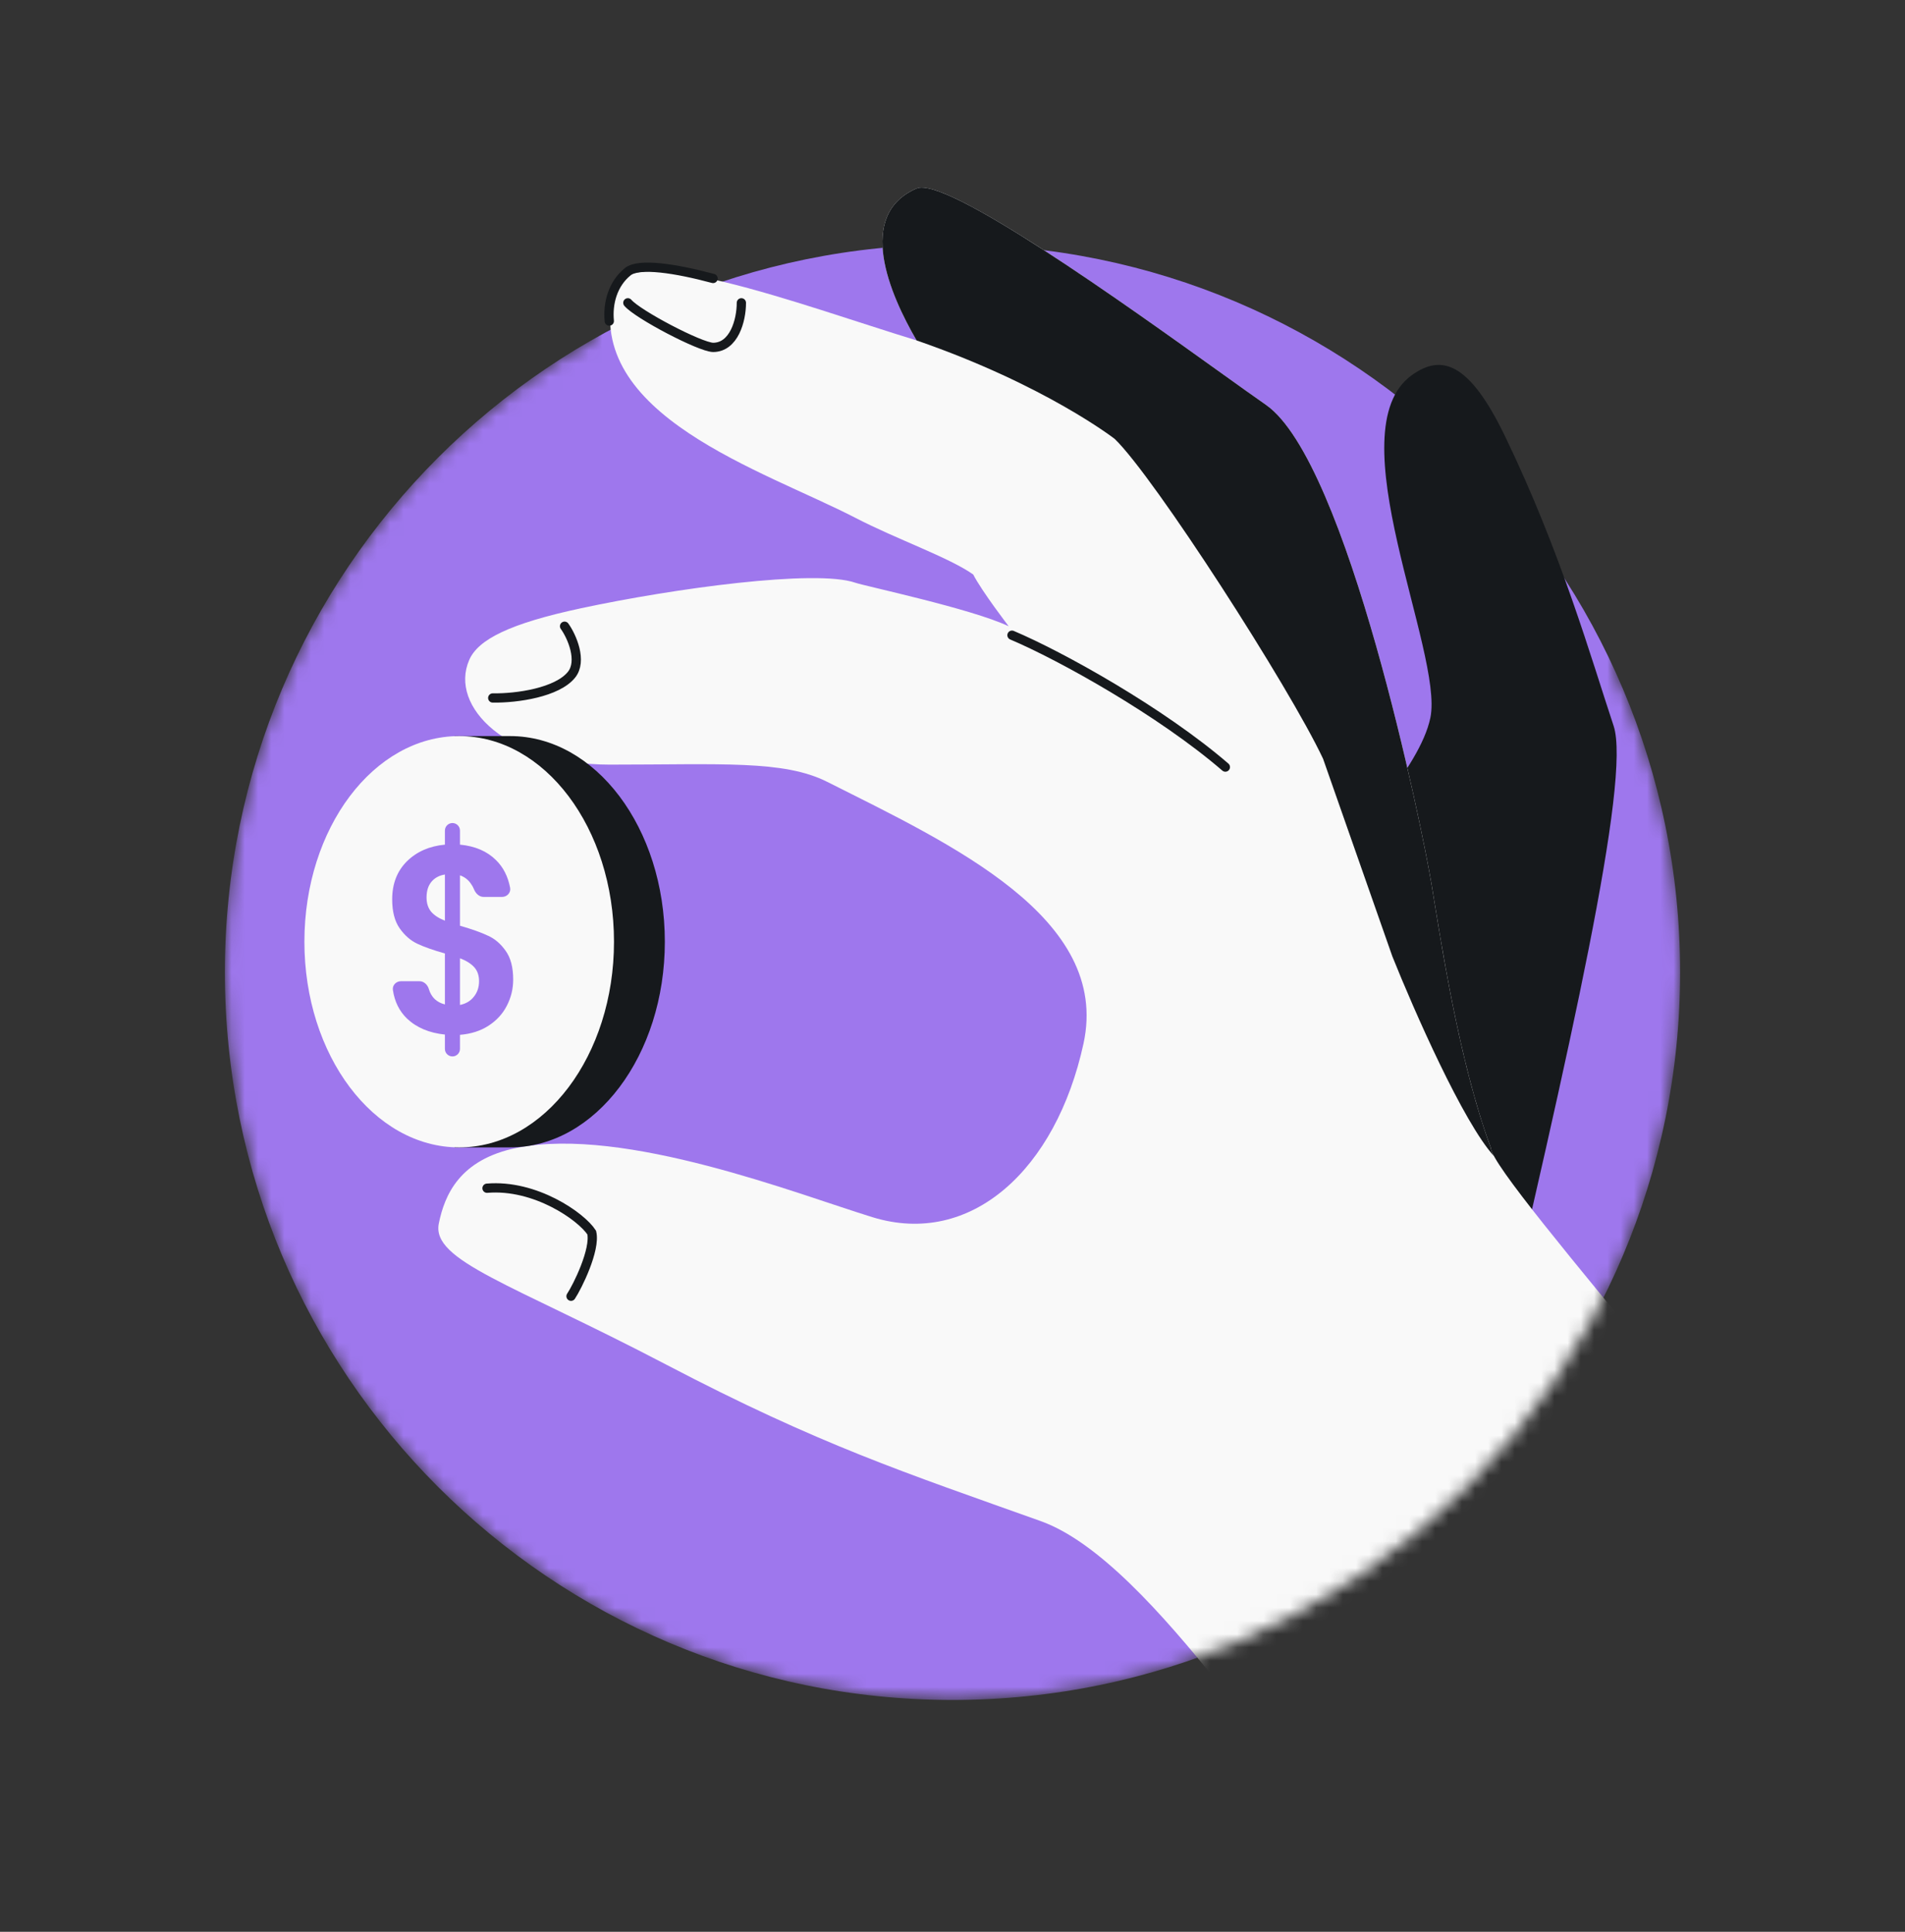
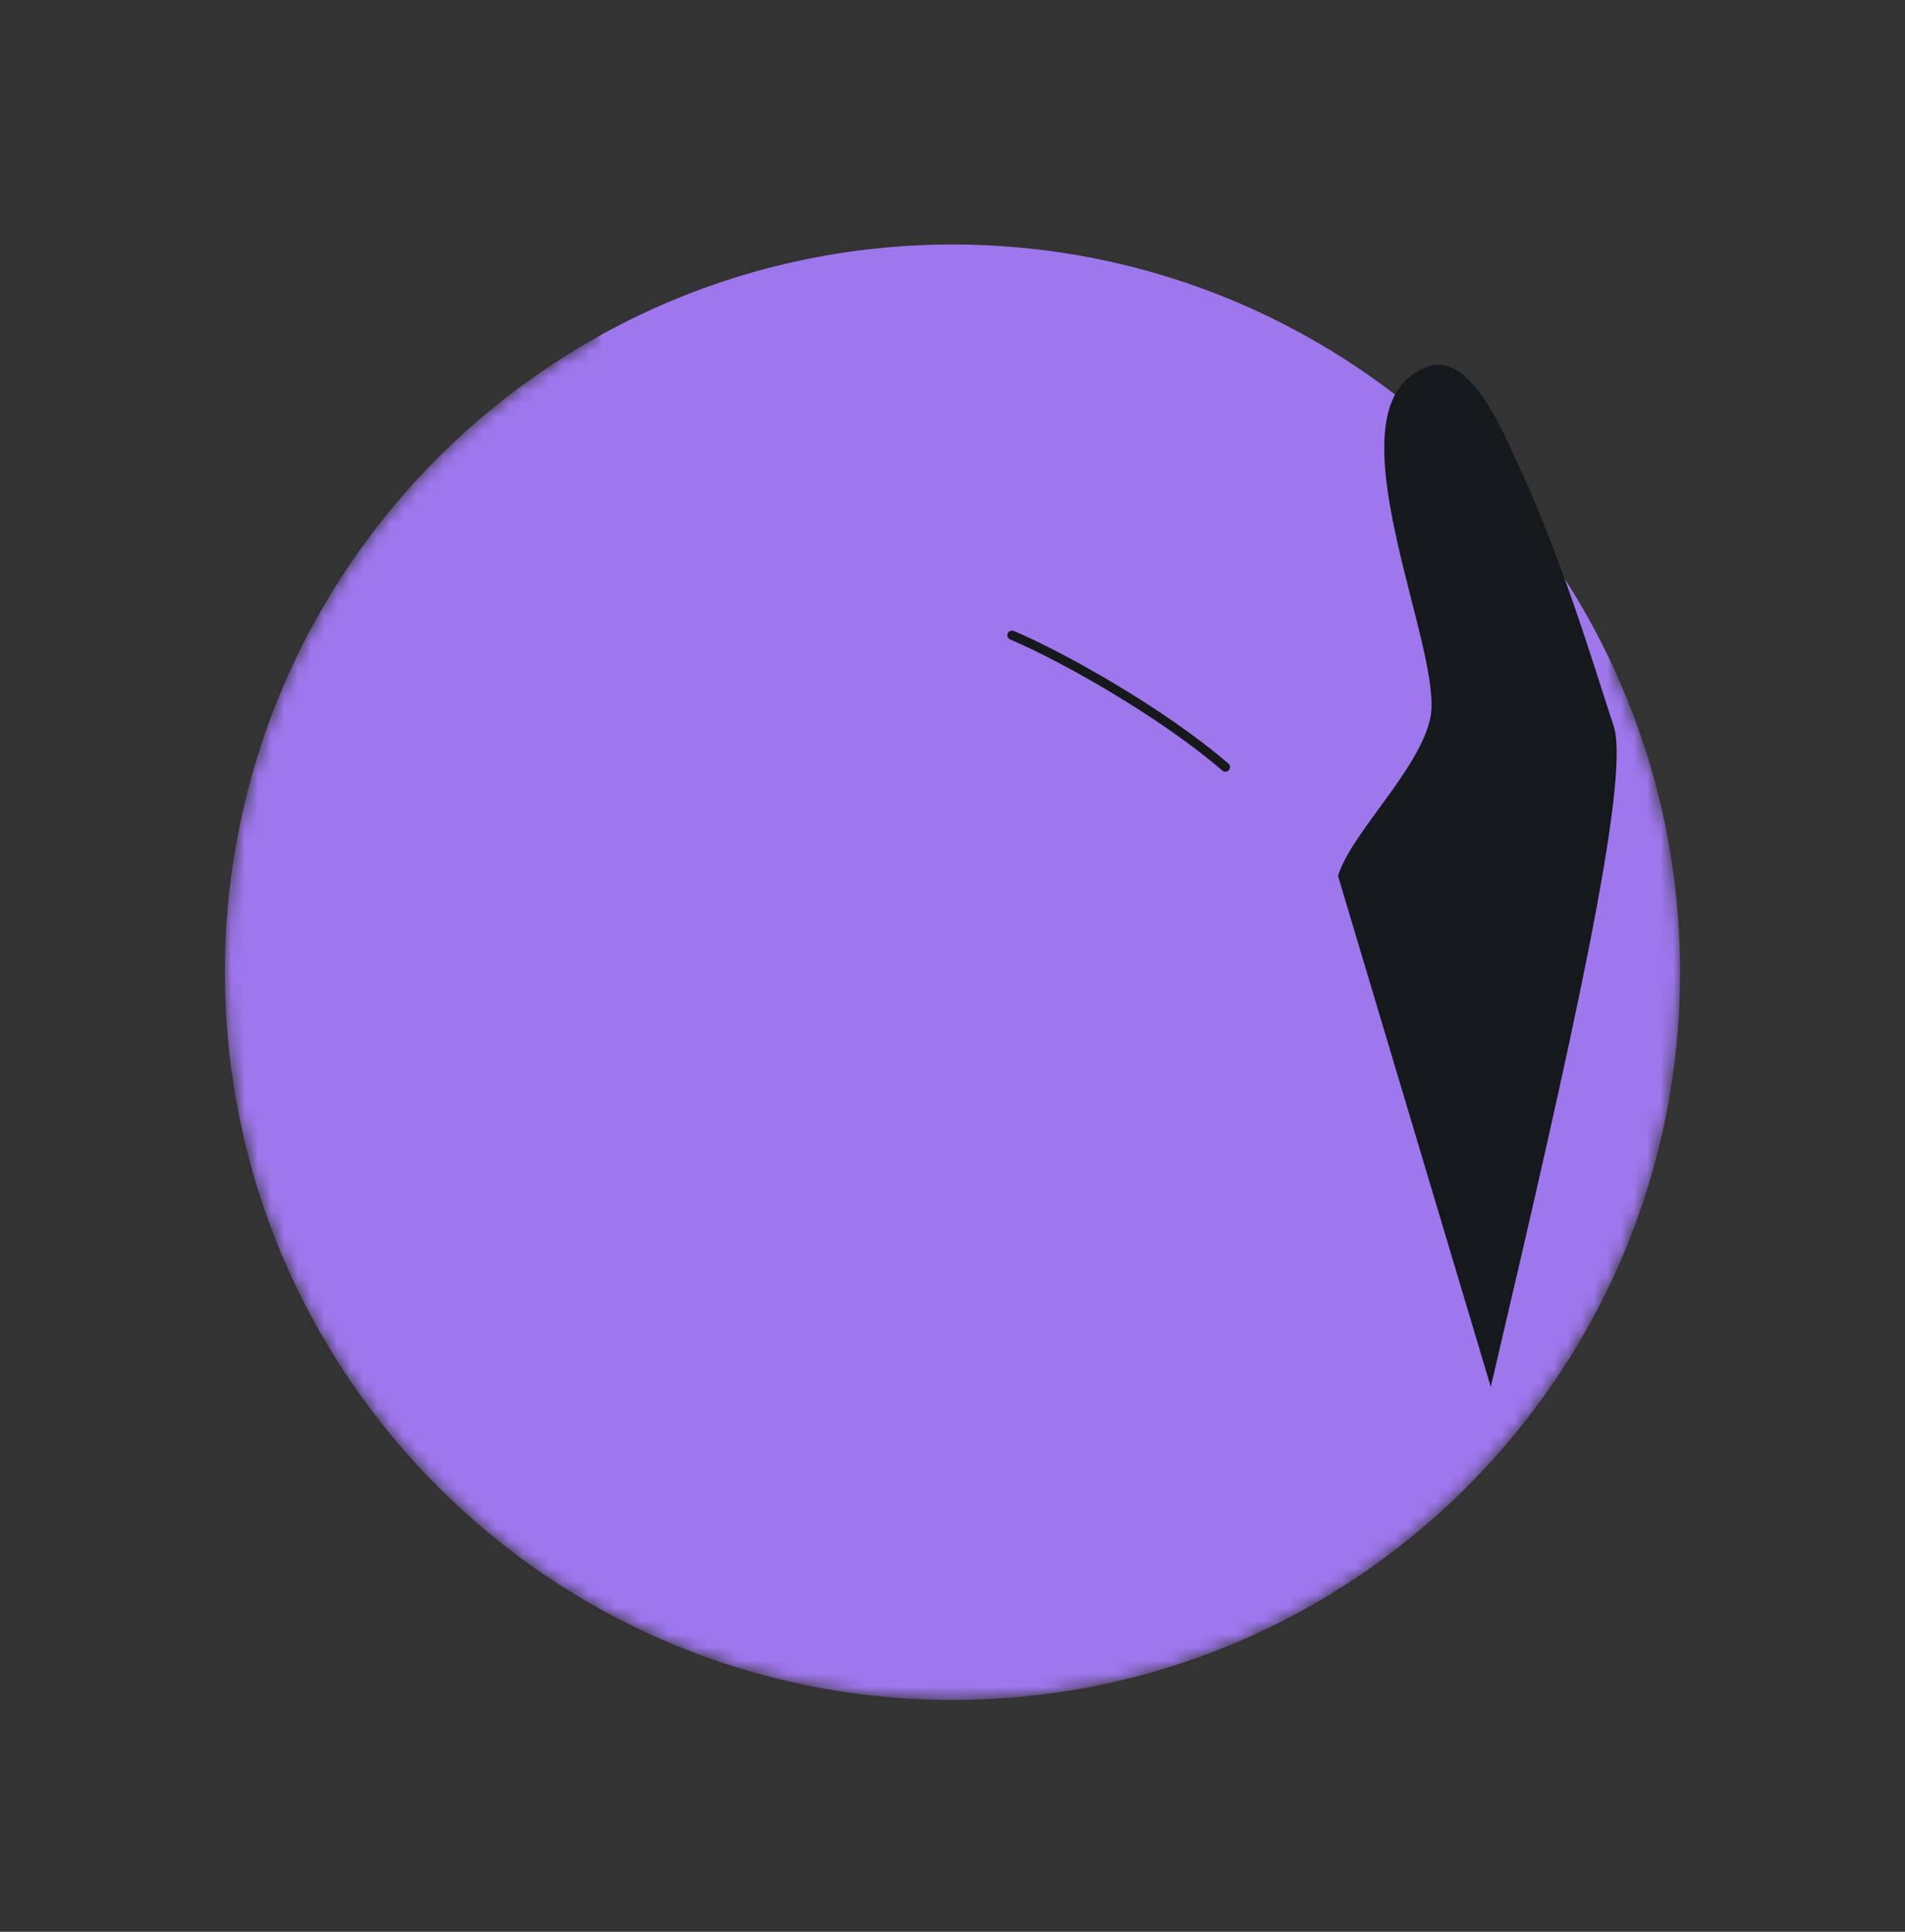
<svg xmlns="http://www.w3.org/2000/svg" width="144" height="146" viewBox="0 0 144 146" fill="none">
  <rect x="0" y="0" width="144" height="146" fill="#333333" stroke="none" />
  <mask id="mask0_1_6457" style="mask-type:alpha" maskUnits="userSpaceOnUse" x="17" y="10" width="110" height="119">
    <path fill-rule="evenodd" clip-rule="evenodd" d="M122 10.48H45V25.553C28.285 34.989 17 52.917 17 73.481C17 103.856 41.624 128.48 72 128.48C102.376 128.48 127 103.856 127 73.481C127 65.291 125.21 57.519 122 50.536V10.48Z" fill="#D9D9D9" />
  </mask>
  <g mask="url(#mask0_1_6457)">
    <path d="M72 128.48C102.376 128.48 127 103.856 127 73.481C127 43.105 102.376 18.48 72 18.48C41.624 18.48 17 43.105 17 73.481C17 103.856 41.624 128.48 72 128.48Z" fill="#9E77ED" />
    <path d="M121.973 54.855C123.311 58.868 118.698 79.19 112.689 104.815L101.141 66.202C102.139 62.932 107.309 58.171 108.124 54.239C109.144 49.323 100.929 32.512 106.726 28.35C108.936 26.763 111.034 27.319 113.753 32.943C118.026 41.785 120.309 49.863 121.973 54.855Z" fill="#16191C" />
-     <path d="M46.092 57.789C38.35 57.789 33.924 53.424 35.469 49.877C36.145 48.326 38.522 47.128 43.914 45.972C50.942 44.466 61.662 43.005 64.656 44.042C65.419 44.306 73.432 45.998 76.248 47.332C76.248 47.332 74.231 44.707 73.564 43.417C71.71 42.117 67.83 40.778 64.656 39.135C57.756 35.563 44.068 31.37 46.369 21.971C47.339 18.007 60.382 22.996 69.288 25.73C67.265 22.253 64.656 16.247 69.289 14.241C71.932 13.096 90.766 27.182 95.685 30.593C101.87 34.88 107.524 62.69 108.214 66.847C108.903 71.004 110.256 80.161 112.692 86.746C112.692 89.028 138.509 117.415 139.662 122.739C144.897 140.303 113.425 146.729 102.669 139.635C97.939 136.515 87.349 118.063 78.671 114.963C68.382 111.287 61.989 109.22 50.314 103.111C38.639 97.002 32.593 95.287 33.171 92.462C33.606 90.335 34.725 87.617 39.095 86.746C47.252 85.121 60.296 90.255 65.958 91.995C73.403 94.284 79.829 88.395 81.902 78.874C83.976 69.353 71.894 63.802 62.523 59.087C59.238 57.434 54.522 57.789 46.092 57.789Z" fill="#F9F9F9" />
-     <path fill-rule="evenodd" clip-rule="evenodd" d="M69.287 25.729C79.019 29.091 84.263 33.173 84.263 33.173C87.247 36.046 97.47 51.932 100.012 57.347L105.249 72.282C106.889 76.377 110.61 84.838 112.934 87.381C112.776 87.091 112.692 86.876 112.692 86.746C110.476 80.756 109.156 72.637 108.417 68.09C108.343 67.638 108.276 67.222 108.214 66.847C107.524 62.69 101.869 34.88 95.685 30.593C94.885 30.038 93.717 29.201 92.31 28.193C85.068 23.004 71.502 13.282 69.288 14.241C64.656 16.246 67.264 22.252 69.287 25.729Z" fill="#16191C" />
    <path d="M76.496 48.007C80.213 49.579 87.791 53.802 92.626 57.975" stroke="#16191C" stroke-width="0.7" stroke-linecap="round" />
-     <path d="M47.46 22.886C48.212 23.769 52.902 26.228 53.902 26.255C55.473 26.255 56.041 24.233 56.041 22.886M37.246 52.751C39.102 52.781 42.129 52.327 43.2 50.995C44.037 49.955 43.234 48.107 42.676 47.328M36.815 89.803C40.457 89.495 43.943 91.94 44.729 93.157C45.028 94.446 43.647 97.242 43.164 97.966M53.902 21.046C51.103 20.297 48.305 19.854 47.46 20.53C46.313 21.448 45.924 22.941 46.057 24.265" stroke="#16191C" stroke-width="0.7" stroke-linecap="round" />
-     <path d="M38.553 86.718C45.016 86.718 50.255 79.759 50.255 71.174C50.255 62.59 45.016 55.631 38.553 55.631H34.362V86.718H38.553Z" fill="#16191C" />
-     <path d="M34.711 86.718C41.173 86.718 46.412 79.759 46.412 71.175C46.412 62.59 41.173 55.631 34.711 55.631C28.249 55.631 23.01 62.59 23.01 71.175C23.01 79.759 28.249 86.718 34.711 86.718Z" fill="#F9F9F9" />
    <path d="M38.792 74.037C38.792 74.736 38.632 75.395 38.311 76.013C38.003 76.618 37.54 77.122 36.923 77.525C36.318 77.915 35.6 78.143 34.77 78.21V79.274C34.77 79.588 34.515 79.843 34.201 79.843C33.886 79.843 33.631 79.588 33.631 79.274V78.19C32.445 78.069 31.49 77.666 30.766 76.981C30.183 76.418 29.828 75.699 29.699 74.822C29.645 74.46 29.946 74.158 30.312 74.158H31.707C32.05 74.158 32.321 74.427 32.419 74.755C32.602 75.37 33.007 75.756 33.631 75.912V72.062C32.777 71.82 32.089 71.578 31.567 71.336C31.045 71.094 30.594 70.704 30.215 70.166C29.835 69.629 29.645 68.896 29.645 67.969C29.645 66.8 30.013 65.845 30.748 65.106C31.496 64.367 32.457 63.944 33.631 63.836V62.773C33.631 62.458 33.886 62.203 34.201 62.203C34.515 62.203 34.77 62.458 34.77 62.773V63.836C35.909 63.944 36.817 64.333 37.493 65.005C38.04 65.54 38.396 66.236 38.56 67.093C38.632 67.465 38.328 67.788 37.949 67.788H36.559C36.221 67.788 35.953 67.523 35.829 67.208C35.768 67.054 35.688 66.911 35.589 66.779C35.387 66.484 35.114 66.275 34.77 66.155V69.965C35.66 70.22 36.36 70.469 36.87 70.711C37.392 70.939 37.843 71.322 38.222 71.86C38.602 72.384 38.792 73.11 38.792 74.037ZM32.243 67.828C32.243 68.271 32.362 68.634 32.599 68.916C32.836 69.185 33.18 69.407 33.631 69.582V66.094C33.204 66.161 32.866 66.343 32.617 66.638C32.368 66.934 32.243 67.331 32.243 67.828ZM34.77 75.953C35.221 75.858 35.571 75.65 35.82 75.328C36.081 75.005 36.212 74.615 36.212 74.158C36.212 73.715 36.087 73.359 35.838 73.09C35.589 72.821 35.233 72.599 34.77 72.424V75.953Z" fill="#9E77ED" />
  </g>
</svg>